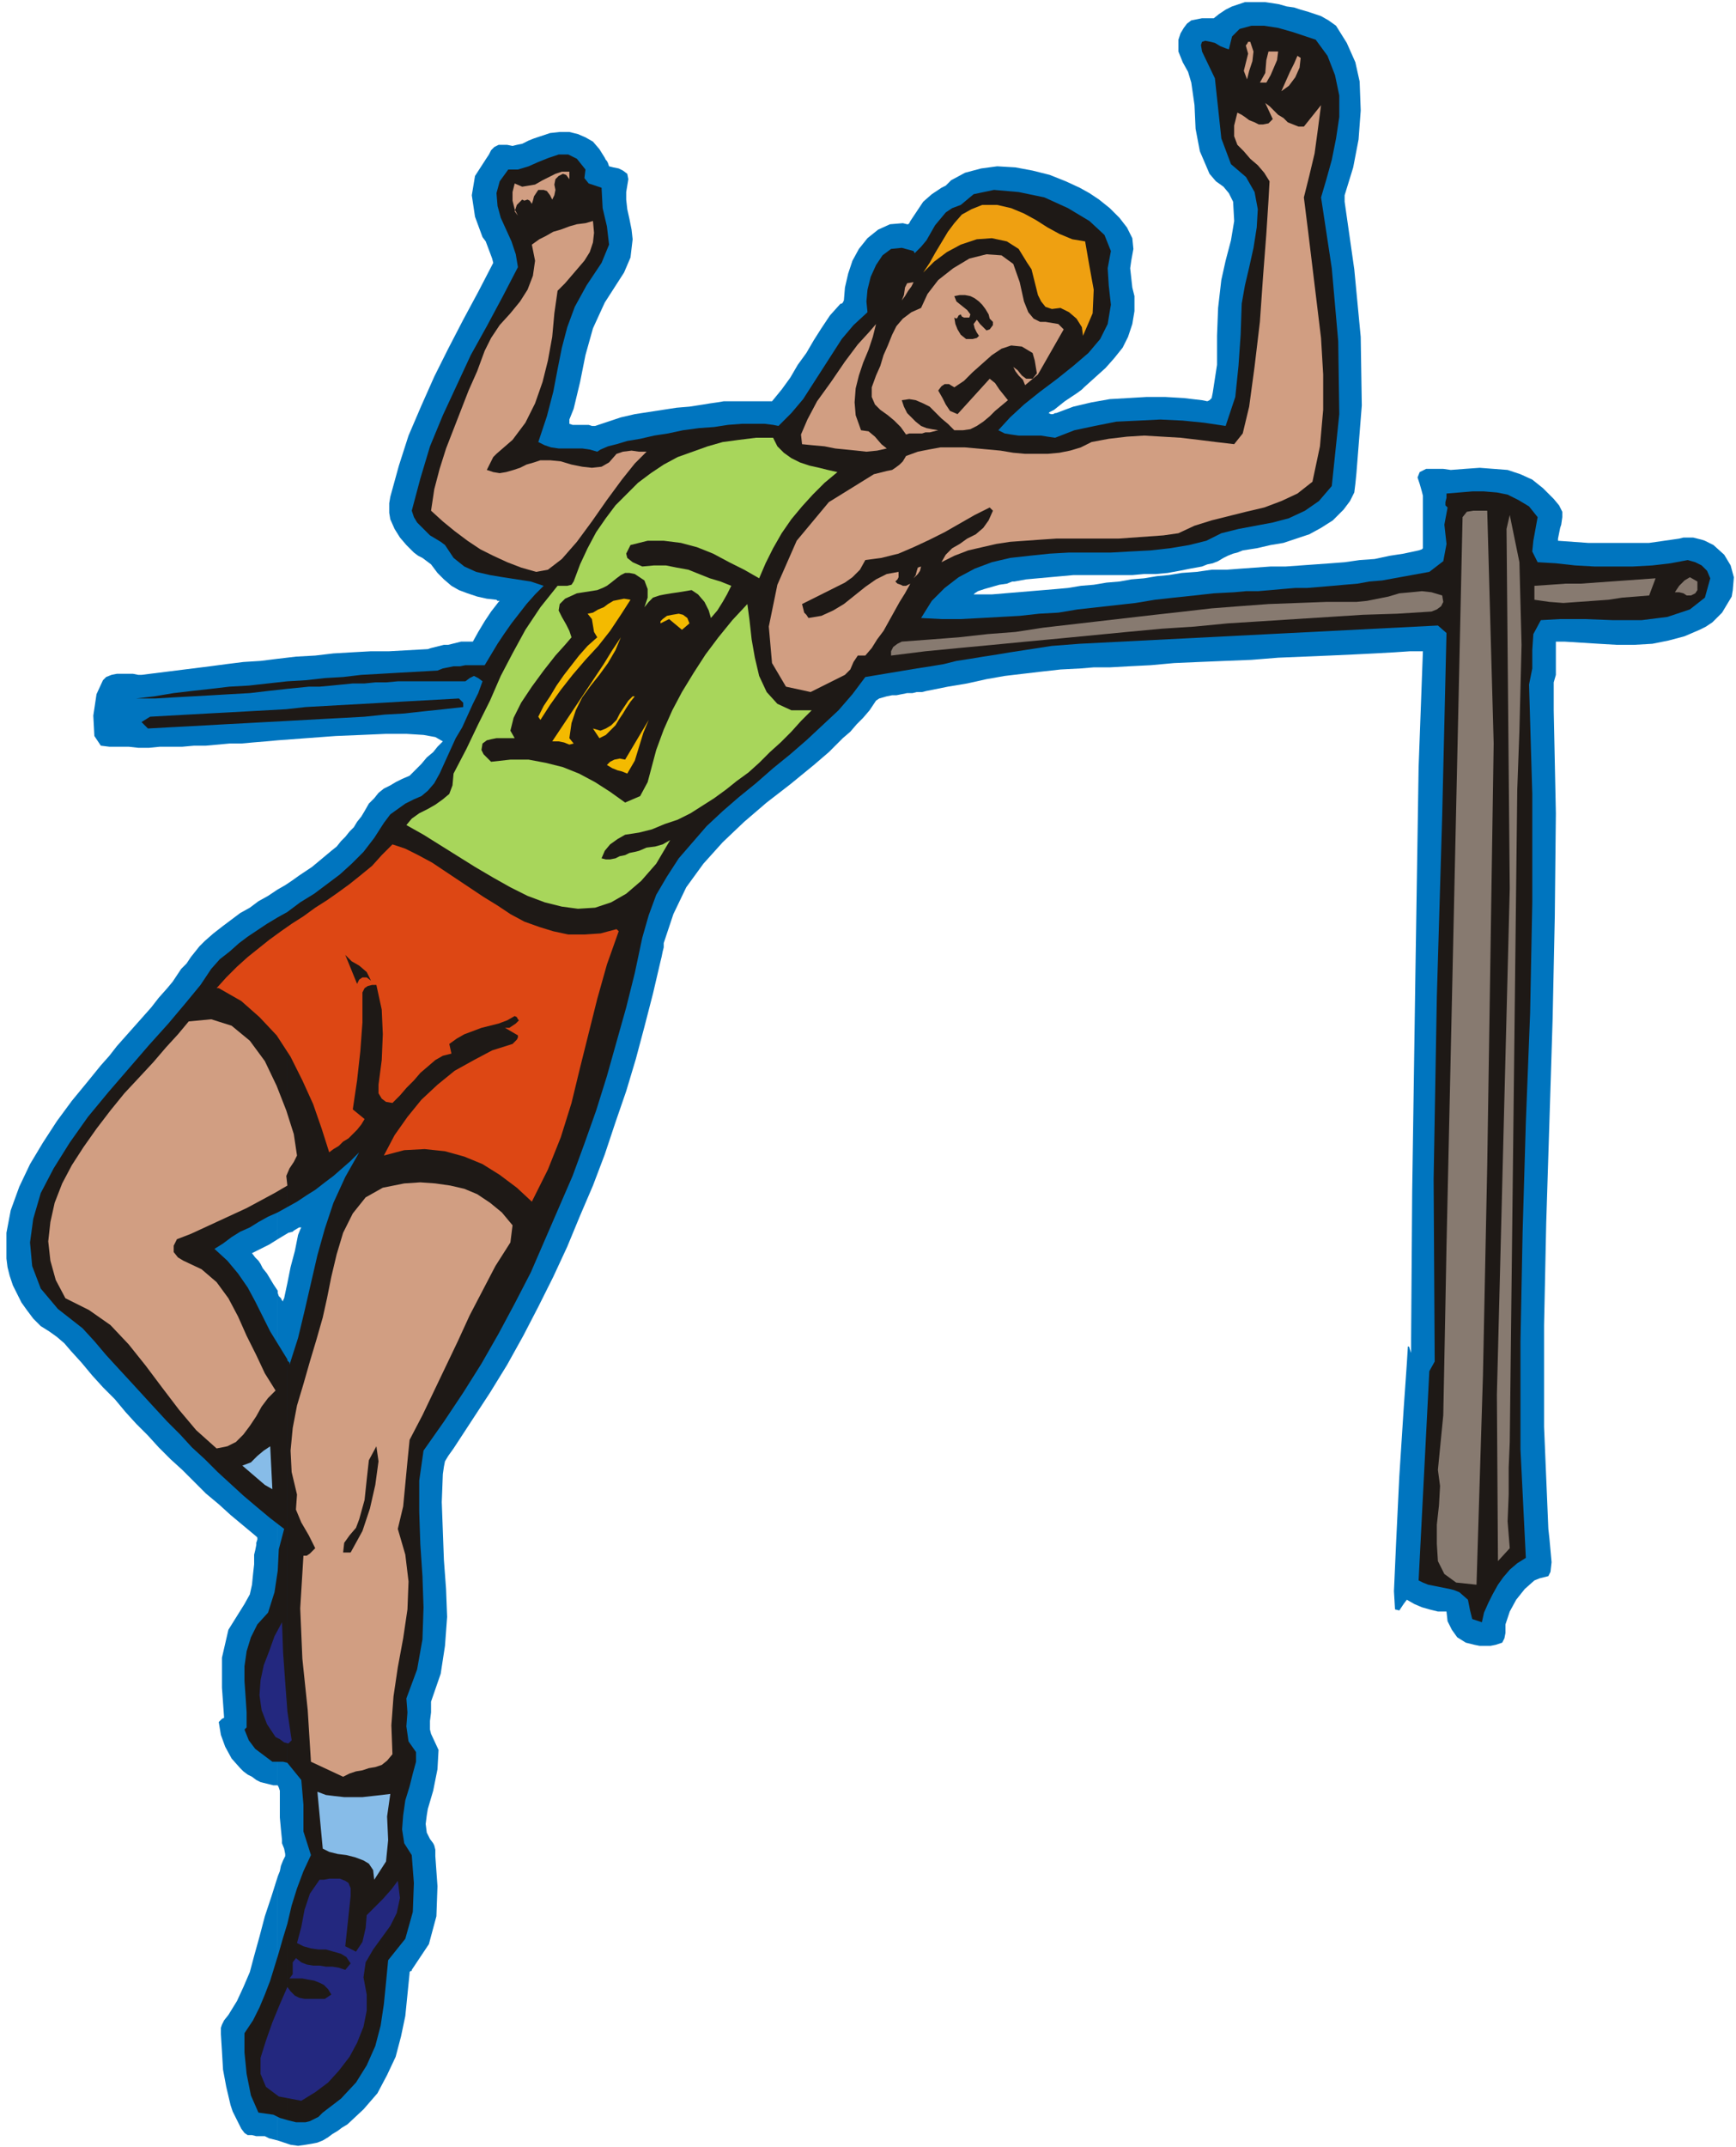
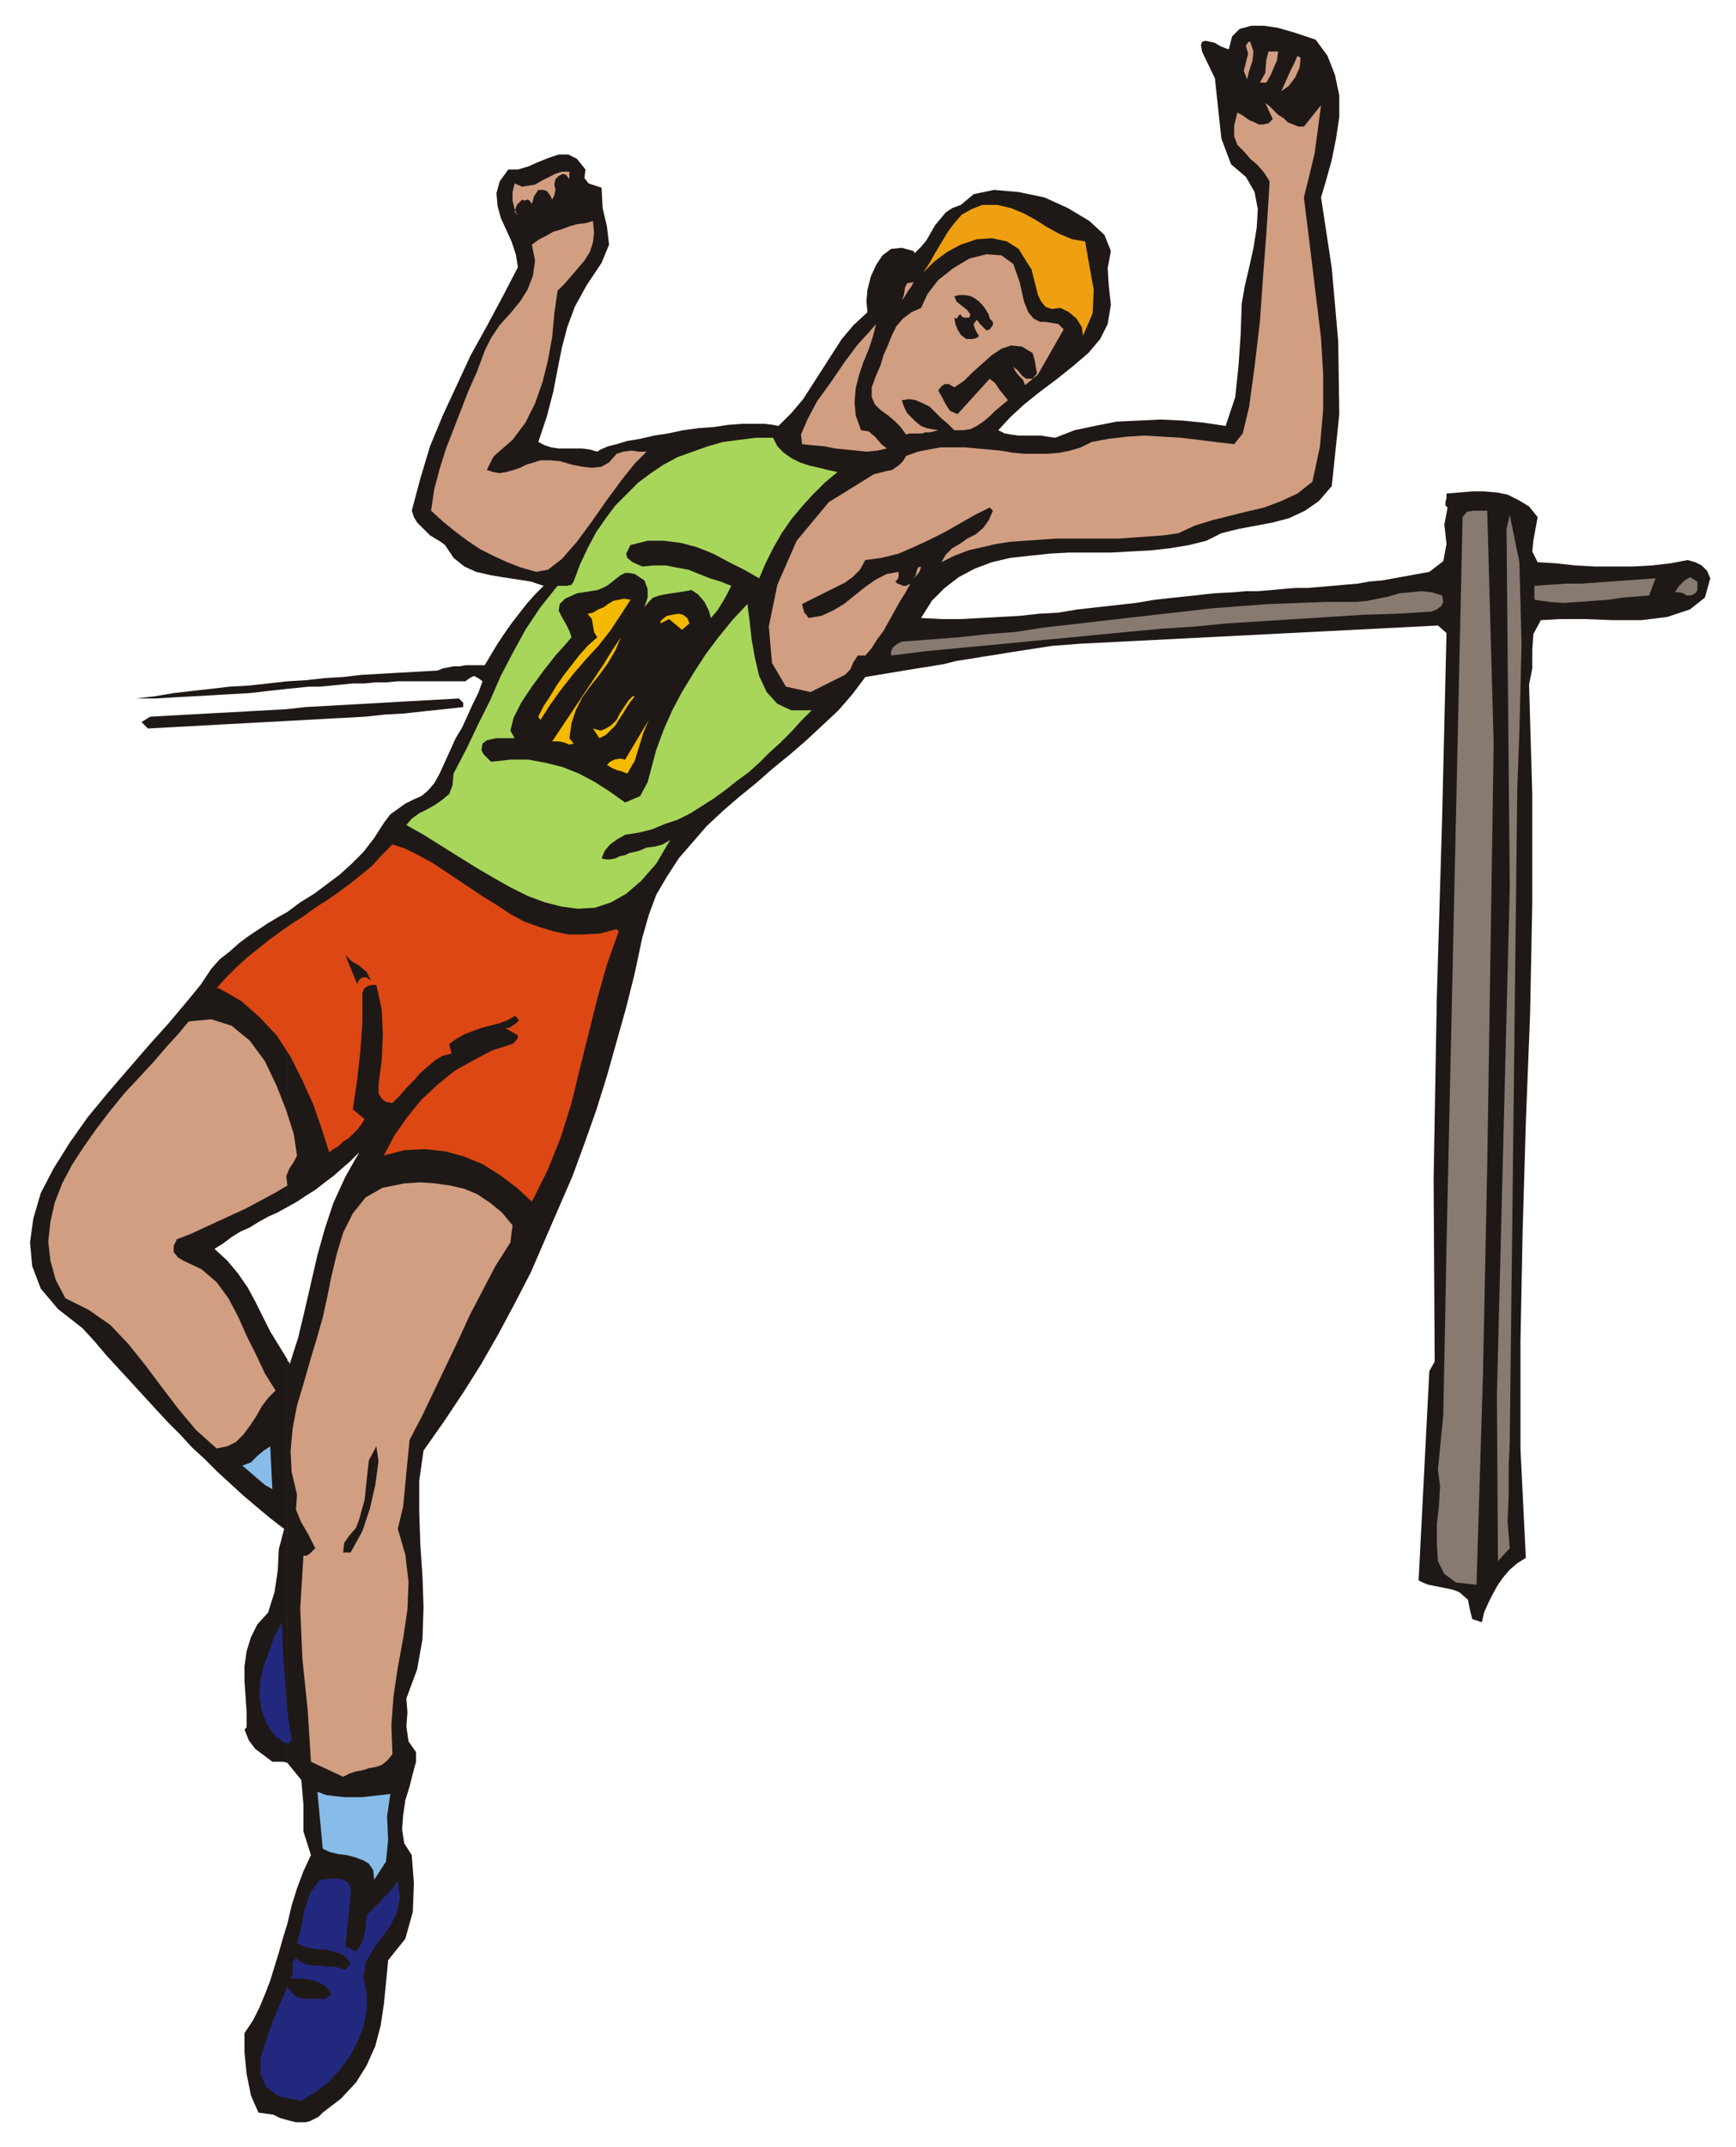
<svg xmlns="http://www.w3.org/2000/svg" fill-rule="evenodd" height="2.001in" preserveAspectRatio="none" stroke-linecap="round" viewBox="0 0 1619 2001" width="1.619in">
  <style>.pen1{stroke:none}.brush3{fill:#1e1916}.brush4{fill:#d19e82}.brush7{fill:#877a70}.brush8{fill:#f4ba00}.brush10{fill:#87bce8}.brush11{fill:#23287f}</style>
-   <path class="pen1" d="m259 614 17-2 18-1 17-2 17-1 18-1h17l18-1 18-1 3-1 4-1 4-1 4-1h4l4-1 4-1 4-1h11l5-9 6-10 6-9 7-9 1-1h-2l-1-1-9-1-9-2-9-3-8-3-7-4-7-6-6-6-6-8-4-3-4-3-4-2-4-3-7-7-6-7-5-8-4-9-1-6v-9l1-6 8-29 9-28 12-28 12-27 13-26 14-27 14-26 14-27-1-4-3-8-3-8-3-4-7-19-3-20 3-18 11-17 2-3 2-4 3-3 4-2h8l5 1 4-1 5-1 6-3 5-2 6-2 9-3 9-1h9l8 2 7 3 7 4 6 7 5 8 1 2 1 1 1 2 1 3 4 1 5 1 4 2 4 3 1 5-1 6-1 6v7l1 9 2 9 2 10 1 9-2 17-6 14-9 14-9 14-11 24-7 25-5 25-6 25-4 10v4l3 1h15l3 1h3l12-4 12-4 13-3 13-2 13-2 13-2 12-1 13-2 6-1 7-1 6-1h45l9-11 8-11 7-12 8-11 7-12 7-11 8-12 9-10 1-1h1l1-1 1-2 1-12 3-13 4-12 6-11 8-10 10-8 11-5 12-1 4 1h1l1-1 1-2 6-9 6-9 8-7 9-6 2-1 2-1 2-2 3-3 13-7 15-4 15-2 17 1 16 3 16 4 15 6 13 6 9 5 9 6 10 8 9 9 7 9 5 10 1 10-2 11-1 7 1 9 1 9 2 8v14l-2 12-4 12-5 10-8 10-8 9-10 9-10 9-2 2-4 3-6 4-6 4-5 4-5 4-4 2-1 1 2 1h2l2-1h1l16-6 17-4 17-3 17-1 17-1h18l17 1 17 2 5 1 2-1 2-2 1-5 4-26v-27l1-26 3-26 4-18 5-19 3-18-1-18-4-8-5-6-7-5-6-7-9-21-4-21-1-22-3-21-3-10-5-9-4-10V37l2-6 3-5 3-4 4-3 5-1 5-1h11l5-4 6-4 6-3 6-2 6-2h19l7 1 6 1 7 2 7 1 6 2 7 2 6 2 6 2 7 4 7 5 5 8 5 8 4 9 4 9 2 9 2 9 1 27-2 27-5 26-8 26v6l9 63 6 63 1 64-5 63-1 10-1 8-4 8-6 8-10 10-11 7-11 6-12 4-12 4-12 2-13 3-13 2-5 2-4 1-5 2-4 2-5 3-5 2-5 1-5 2-11 2-10 2-11 2-11 1h-11l-11 1h-55l-11 1-11 1-11 1-11 1-11 2h-2l-5 2-7 1-7 2-7 2-6 2-3 2-1 1h17l12-1 12-1 12-1 12-1 12-1 11-1 12-2 12-1 12-2 12-1 11-2 12-1 12-2 11-1 12-2 14-1 14-2h14l13-1 14-1 14-1h14l14-1 14-1 14-1 13-1 14-2 14-1 14-3 13-2 14-3 3-1 1-1v-49 1-1l-1-4-2-7-2-6 2-5 6-3h16l7 1 13-1 14-1 13 1 13 1 12 4 11 5 10 8 10 10 5 6 3 6v5l-1 7-1 3-1 5-1 5v2l14 1 14 1h57l14-2 14-2 4-1h9l4 1 4 1 3 1 4 2 4 2 10 9 6 10 3 11-1 12-1 6-3 5-3 5-3 5-5 5-4 4-6 4-6 3-14 6-15 4-15 3-17 1h-16l-17-1-16-1-16-1h-8v31l-2 7v26l2 96-1 96-2 95-3 96-3 95-2 95v95l4 95 1 9 1 11 1 11-1 9-2 4-4 1-4 1-5 2-9 8-8 10-6 11-4 12v8l-1 5-2 4-3 1-3 1-5 1h-10l-5-1-4-1-4-1-8-5-5-7-4-8-1-9h-8l-8-2-7-2-7-3-7-4-3 4-4 6-4-1-1-17 2-45 3-62 4-62 3-43 1-16h1l2 6v2-15l1-137 3-203 3-193 4-108h-12l-15 1-18 1-20 1-22 1-24 1-24 1-25 2-25 1-24 1-23 1-22 2-20 1-18 1h-15l-12 1-19 1-18 2-17 2-17 2-17 3-18 4-18 3-20 4-4 1h-5l-4 1h-5l-5 1-5 1h-4l-5 1-7 2-3 2-2 3-4 6-6 7-6 6-6 7-7 6-7 7-6 6-7 6-7 6-22 18-22 17-21 18-20 19-18 20-16 22-12 25-9 27v4l-1 4-1 5-1 4-7 30-8 31-8 30-9 30-10 29-10 30-11 29-12 28-12 29-13 28-14 28-14 27-15 27-16 26-17 26-17 26-5 7-3 5-1 5-1 7-1 26 1 27 1 27 2 27 1 26-2 27-4 26-9 26v10l-1 8v8l1 4 7 15-1 18-4 20-5 17-1 6-1 8 1 8 3 6 3 4 1 2 1 4v6l2 28-1 28-7 26-16 24v1h-1l-1 1v1l-2 20-2 20-4 19-5 19-8 17-9 17-13 15-15 14-5 3-4 3-5 3-4 3-5 3-5 2-5 1-6 1-7 1-7-1-6-2-6-2v-246l2-5 1-5 2-5 2-4v-2l-1-5-2-5v-3l-1-10-1-11v-25l-1-3-1-2v-461 2l1 3 2 2 1 2 1 1v-1l1-2 3-14 3-15 4-15 3-15 2-5 1-2h-2l-5 3-1 1-4 1-5 3-5 3V829l7-4 6-4 7-5 6-4 6-4 6-5 6-5 6-5 5-4 4-5 4-4 4-5 4-4 3-5 4-5 3-5 4-7 5-5 4-5 5-4 6-3 5-3 6-3 7-3 2-2 4-4 5-5 5-6 6-5 4-5 4-4 1-1-7-4-11-2-16-1h-19l-23 1-24 1-27 2-27 2v-76zM96 634l3-3 5-2 5-1h15l5 1h3l16-2 16-2 16-2 16-2 15-2 16-2 16-1 16-2v76l-11 1-12 1-11 1h-11l-11 1-11 1h-11l-11 1h-21l-10 1h-10l-9-1h-18l-8-1-6-9-1-19 3-20 6-13zm163 1361-4-1-4-1-4-2h-8l-4-1h-4l-3-2-3-4-4-8-4-8-2-6-4-17-3-16-1-17-1-16v-6l1-3 2-4 4-5 8-13 6-13 6-14 4-15 5-18 5-19 6-18 6-19v246zm0-331h-4l-4-1-4-1-4-1-4-2-4-3-4-2-4-3-3-3-8-9-6-11-4-11-2-12 2-2 1-1 2-1-2-28v-28l6-26 15-24 5-9 2-9 1-10 1-9v-9l1-4 1-5v-2l1-3v-2l-1-1-12-10-12-10-11-10-12-10-11-11-11-11-11-10-11-11-10-11-11-11-10-11-10-12-11-11-10-11-10-12-10-11-6-7-7-6-7-5-8-5-7-7-6-8-5-7-4-8-4-8-3-9-2-8-1-8v-24l4-21 8-22 10-21 12-20 13-20 14-19 14-17 13-16 8-9 7-9 8-9 8-9 8-9 8-9 7-9 8-9 5-6 4-6 4-6 5-5 4-6 4-5 4-5 5-5 8-7 9-7 8-6 8-6 9-5 8-6 9-5 9-6v326l-8 5-8 4-6 3-2 1 3 4 3 3 2 3 2 4 4 5 3 5 3 5 4 6v461z" style="fill:#0075bf" />
  <path class="pen1 brush3" d="m1350 473-2-2v-3l1-4v-4l12-1 12-1h11l12 1 10 2 10 5 10 6 8 10-2 11-2 11-1 10 5 10 17 1 18 2 18 1h36l18-1 17-2 16-3 7 2 6 3 5 5 3 7-5 18-14 11-21 7-24 3h-27l-26-1h-23l-18 1-7 13-1 15v17l-3 15 3 102v101l-2 103-4 102-3 102-2 102v101l5 101-8 5-7 6-6 7-5 7-5 9-4 8-4 9-2 9-9-3-2-8-2-10-8-7-5-2-4-1-5-1-5-1-5-1-5-1-5-2-4-2 10-195 5-9-1-170 3-170 5-169 4-170-8-7-334 17-13 1-13 1-13 2-13 2-13 2-12 2-13 2-12 2-13 2-12 3-12 2-13 2-12 2-12 2-12 2-12 2-12 16-13 15-15 14-15 14-15 13-16 13-16 14-16 13-15 13-15 14-13 15-13 15-11 17-10 17-7 19-6 21-7 33-8 32-9 32-9 32-10 32-11 31-11 30-13 30-13 30-13 30-15 29-15 28-16 28-17 27-18 27-19 27-4 28v29l1 30 2 30 1 29-1 30-5 28-10 27 1 13-1 13 2 14 7 10v9l-3 11-3 12-4 13-2 14-1 13 2 13 7 11 2 26-1 27-7 25-16 20-2 21-2 20-3 20-5 19-8 18-10 16-14 15-17 13-4 4-4 2-4 2-4 1h-9l-4-1-4-1v-183l4-17 5-16 6-16 7-15-7-22v-25l-2-23-13-16v-376 1l1 1 1 1v2l8-25 6-25 6-26 6-26 7-25 8-24 11-24 13-23-8 8-8 7-8 7-8 6-9 7-8 5-9 6-9 5V850l12-9 13-8 12-9 12-9 11-10 11-11 10-13 9-14 6-8 7-5 7-5 8-4 7-3 6-5 6-7 5-9 5-11 5-11 5-11 6-10 5-11 5-11 5-10 4-11-4-3-4-2-4 2-4 3h-63l-11 1h-10l-10 1h-11l-10 1-10 1-11 1h-10l-10 1-10 1v-7l17-1 18-2 17-1 17-2 18-1 17-1 18-1 18-1 5-2 5-1 5-1h6l5-1h18l6-10 6-10 6-9 7-10 7-9 7-9 8-9 8-8-12-4-13-2-13-2-12-2-13-3-11-5-10-8-8-12-4-3-5-3-5-3-4-4-4-4-4-4-3-5-2-6 8-30 9-30 12-29 13-28 13-28 15-27 15-28 14-27-2-12-4-12-5-11-5-11-3-11-1-12 3-11 8-11h9l10-3 9-4 10-4 9-3h9l8 4 8 10-1 8 4 5 6 2 6 2 1 19 4 17 2 17-7 17-14 21-11 20-7 19-5 19-4 20-4 21-6 23-8 24 6 3 6 2 7 1h22l7 1 7 2 3-2 7-3 8-2 10-3 12-2 13-3 13-2 14-3 15-2 14-1 13-2 13-1h21l8 1 5 1 12-12 11-13 9-14 9-14 9-14 9-14 11-13 13-12-1-10 1-11 3-12 5-11 6-9 8-6 10-1 11 3 1 2 6-6 5-6 4-7 4-7 5-6 5-6 6-4 8-3 12-10 19-4 23 2 24 5 22 10 20 12 14 13 6 15-3 16 1 16 2 18-3 18-7 14-11 13-14 12-15 12-16 12-15 12-13 12-11 12 6 3 6 1 7 1h21l6 1 7 1 18-7 19-4 20-4 21-1 20-1 21 1 20 2 20 3 9-27 3-29 2-29 1-29 3-17 4-17 4-18 3-19 1-17-3-16-8-14-14-12-9-24-3-28-3-28-12-25-1-6 1-3 3-1 5 1 4 1 5 3 5 2 3 1 3-12 7-7 11-3h12l13 2 14 4 12 4 9 3 11 15 7 18 4 19v20l-3 20-4 20-5 18-5 17 10 66 6 68 1 68-7 67-12 14-13 9-15 7-15 4-16 3-16 3-16 4-14 7-16 4-18 3-18 2-19 1-18 1h-39l-18 1-19 2-18 2-17 4-16 6-15 8-13 10-12 12-10 16 19 1h18l19-1 18-1 18-1 18-2 18-1 18-3 18-2 18-2 18-2 18-3 18-2 19-2 18-2 19-1 11-1h11l12-1 11-1 12-1h11l12-1 12-1 11-1 12-1 11-2 12-1 11-2 11-2 11-2 11-2 13-10 3-16-2-18 3-16zM268 1976l-7-2-6-3-7-1-7-1-7-16-4-20-2-20v-18l8-12 6-12 5-12 5-13 4-13 4-13 4-14 4-13v183zm0-333-4-1h-10l-8-6-8-6-6-8-4-10 2-2v-14l-1-15-1-14v-14l2-14 4-13 6-12 10-11 6-19 3-20 1-20 5-19-13-10-12-10-13-11-12-11-12-11-12-12-12-11-11-12-12-12-12-13-11-12-11-12-12-13-11-12-11-13-11-12-23-18-16-19-8-21-2-22 3-22 7-24 12-23 15-24 17-24 19-23 19-22 19-22 18-20 16-19 14-17 10-15 8-9 9-7 9-8 8-6 9-6 9-6 10-6 9-5v275l-9 5-9 4-9 5-8 5-9 4-8 5-8 6-8 5 12 11 10 12 9 13 7 13 7 14 7 14 8 13 8 13v376zm0-1001-18 2-17 2-18 1-17 1-18 1-18 1-17 1h-18l17-2 18-3 17-2 18-2 17-2 18-1 18-2 18-2v7z" />
  <path class="pen1 brush4" d="m1166 39 3 9-1 9-3 9-2 8-3-8 2-8 2-8-2-7v-1l1-1 1-2h2zm26 9-1 8-3 7-3 7-4 7h-6l5-9 1-12 2-8h9zm21 6-1 9-4 9-6 8-7 5 4-9 4-9 4-8 3-7 3 2zm3 64 16-20-3 23-3 22-5 21-5 20 4 32 4 33 4 33 4 33 2 34v33l-3 34-7 33-14 11-15 7-16 6-17 4-16 4-16 4-16 5-15 7-14 2-14 1-14 1-14 1h-58l-15 1-14 1-14 1-13 2-13 3-13 3-13 5-12 6 4-7 6-6 7-4 7-5 8-4 7-6 5-7 4-9-3-3-14 7-14 8-14 8-14 7-15 7-14 6-16 4-15 2-5 9-7 7-7 5-8 4-8 4-8 4-8 4-8 4 1 4 1 4 2 2 2 3 12-2 11-5 10-6 10-8 10-8 10-7 10-5 11-2v5l-1 2-2 2 2 2 3 1 2 1h3l4-2-5 9-5 8-5 9-5 9-5 9-6 8-5 8-6 7h-7l-4 6-3 7-5 5-32 16-23-5-13-22-3-34 8-39 18-41 30-36 42-26 4-1 4-1 4-1 5-1 3-2 4-3 3-3 3-5 11-4 10-2 11-2h23l11 1 11 1 11 1 12 2 11 1h21l11-1 10-2 10-3 10-5 16-3 17-2 16-1 17 1 17 1 17 2 16 2 17 2 8-10 6-25 5-37 5-42 3-43 3-39 2-31 1-18-5-8-6-7-7-6-6-7-6-6-3-8v-10l3-12 4 2 3 2 4 3 5 2 4 2h4l5-1 4-4-7-15 4 3 4 4 4 4 5 3 4 4 5 2 5 2h5zm-701 68-2-4-3-4-3-1h-5l-2 3-2 3-1 4-1 3-2-3-2-1-3 1-2-1-3 3-2 2-1 3-1 3 3 4-3-6-2-8v-8l2-8 7 3 6-1 6-1 7-4 6-3 6-3 6-2h7v7l-3-4-3-1-4 2-3 3-1 5 1 5-1 5-2 4z" />
  <path class="pen1" style="fill:#efa011" d="m989 287-8 1-6-2-4-5-3-6-2-8-2-8-2-8-4-6-8-13-11-7-14-3-14 1-15 5-13 7-12 9-10 10 6-9 5-9 6-10 6-10 6-8 7-8 9-5 10-4h14l13 3 12 5 11 6 11 7 11 6 12 5 12 2 4 23 4 22-1 22-9 21-1-8-5-8-7-6-8-4z" />
  <path class="pen1 brush4" d="m463 423-3 3-2 4-2 4-2 4 6 2 6 1 6-1 7-2 6-2 6-3 7-2 6-2h9l10 1 10 3 10 2 9 1 9-1 7-4 7-8 6-2 8-1 7 1h7l-11 11-12 15-14 19-14 20-14 19-14 16-13 10-11 2-14-4-13-5-13-6-12-6-12-8-12-9-11-9-11-10 3-20 5-19 6-19 7-18 7-18 7-18 8-18 7-19 6-12 8-12 10-11 9-11 7-11 5-13 2-14-3-15 7-5 6-3 7-4 7-2 8-3 7-2 8-1 7-2 1 11-1 9-3 9-5 8-6 7-6 7-6 7-7 7-3 21-2 22-4 22-5 20-7 20-9 18-12 16-15 13zm529-116-4 7-4 7-4 7-4 7-4 7-4 7-6 5-6 5-2-5-4-4-3-4-2-4 4 3 4 5 4 3h6l4-5-1-6-1-6-2-7-10-6-10-1-9 3-9 6-9 8-9 8-8 8-9 6-5-3h-4l-3 2-3 4 4 7 3 6 4 6 7 3 30-33 5 4 4 6 4 5 4 5-6 5-6 5-5 5-6 5-6 4-6 3-7 1h-8l-6-6-6-5-6-6-5-5-6-3-7-3-6-1-7 1 2 6 3 6 4 4 4 4 5 4 5 2 5 1 6 1-4 1-4 1h-4l-3 1h-12l-3 1-5-7-6-6-6-5-7-5-5-5-3-7v-9l4-11 4-9 3-10 4-9 4-10 4-8 6-7 8-6 9-4 6-13 10-13 14-11 15-9 16-4 14 1 11 8 6 17 4 18 4 10 5 6 6 3h5l6 1 6 1 5 5zm-151-27 2-5 1-7 2-4 6-1-2 4-3 4-3 5-3 4z" />
  <path class="pen1 brush3" d="m922 293 1 4 3 3v3l-3 4-3 1-3-3-3-3-3-4-3 4 1 4 2 4 2 3-2 2-4 1h-6l-5-4-3-5-2-5-1-6 2 1 1-1 1-2 2-1 1 2 2 1h5l1-3-3-4-5-4-5-4-2-5 5-1h5l5 1 4 2 4 3 3 3 3 4 3 5z" />
  <path class="pen1 brush4" d="m827 418-9 2-10 1-9-1-10-1-10-1-10-2-11-1-10-1-1-9 6-14 9-17 13-18 13-19 12-16 11-12 6-7-3 12-4 12-5 12-4 12-3 12-1 13 1 12 5 14 7 1 6 5 6 7 5 4z" />
  <path class="pen1" style="fill:#a8d65b" d="m708 539-14-8-14-7-15-8-15-6-15-4-16-2h-15l-16 4-4 8 1 4 5 4 9 4 11-1h11l10 2 11 2 10 4 10 4 10 3 10 4-4 8-4 7-5 8-6 7-2-7-4-8-6-7-6-4-6 1-6 1-7 1-6 1-5 1-6 2-4 4-4 5 3-9v-8l-3-8-9-6-5-1h-4l-4 2-4 3-5 4-4 3-4 2-5 2-19 3-11 5-5 5-1 6 3 6 4 7 3 6 2 6-6 7-9 10-11 14-11 15-10 15-7 14-3 12 4 7h9-26l-5 1-4 1-4 3-1 6 2 4 4 4 3 3 18-2h17l16 3 16 4 15 6 15 8 14 9 14 10 14-6 7-13 4-15 4-15 7-19 8-18 9-17 11-18 11-17 12-16 13-16 14-15 2 15 2 18 3 17 4 17 7 15 10 11 13 6h19l-10 10-9 10-10 10-10 9-10 10-10 9-11 8-10 8-11 8-11 7-11 7-12 6-12 4-12 5-12 3-13 2-7 4-7 5-5 6-3 7 4 1h4l5-1 4-2 5-1 4-2 5-1 4-1 7-3 8-1 7-2 7-4-13 22-14 16-14 12-14 8-15 5-16 1-15-2-16-4-16-6-16-8-16-9-17-10-16-10-16-10-16-10-16-9 5-6 7-5 8-4 7-4 7-5 6-5 3-8 1-11 12-23 11-23 11-22 10-23 11-21 12-22 14-21 16-20h9l4-1 2-3 6-16 7-15 8-15 9-13 9-12 11-11 10-10 12-9 12-8 13-7 14-5 14-5 14-4 15-2 16-2h16l4 8 6 6 7 5 8 4 9 3 9 2 8 2 9 2-12 10-11 11-10 11-10 12-9 13-8 14-7 14-6 14z" />
  <path class="pen1 brush7" d="m1393 693-3 197-3 196-4 196-6 195-19-2-11-8-6-12-1-16v-18l2-18 1-18-2-15 5-51 1-51 1-52 1-54 15-680 4-5 6-1h13l6 217zm15 750-11 12-1-155 4-157 4-158 4-157-3-335 3-13 9 44 2 77-2 80-2 55-7 608-1 24v25l-1 25 2 25z" />
  <path class="pen1 brush4" d="m859 528-1 4-2 3-2 2-2 2 2-3 1-4 1-3 3-1z" />
  <path class="pen1 brush7" d="m1538 555-12 1-13 1-13 2-14 1-14 1-14 1-13-1-14-2v-13l15-1 14-1h14l14-1 14-1 14-1 14-1 14-1-6 16zm45-13v8l-2 3-4 2h-4l-3-2-4-1h-4l4-6 5-5 5-3 7 4zm-238 13 1 6-2 4-4 3-5 2-32 2-32 1-31 2-32 2-31 2-32 2-31 3-31 2-32 3-31 3-31 3-32 3-31 3-32 3-31 3-32 4v-4l2-4 4-3 4-2 27-2 26-2 27-3 26-2 26-4 26-3 26-3 26-3 26-3 27-3 26-3 26-2 27-2 27-1 27-1h28l10-1 10-2 10-2 10-3 11-1 10-1 9 1 10 3z" />
  <path class="pen1 brush8" d="m588 559-9 14-10 15-11 14-12 13-12 14-11 14-10 14-9 14-2-3 5-10 6-9 6-10 7-10 7-9 7-9 8-9 9-8-3-5-1-6-1-6-4-5 5-1 5-3 5-2 4-3 5-3 5-1 5-1 6 1zm55 22-7 6-6-5-6-5-8 4v-2l2-2 4-3 5-1 6-1 4 1 4 3 2 5zM535 693l-4 1-5-2-5-1h-6l8-12 8-12 8-12 8-12 8-12 8-12 8-13 8-12-5 12-7 12-8 11-8 10-8 11-6 12-4 12-2 14 4 5zm57-44-4 5-4 6-3 5-4 6-3 5-5 5-4 4-6 3-6-9 7 2 5-2 5-3 5-5 3-6 4-6 4-6 4-4h2z" />
  <path class="pen1 brush3" d="m432 659-18 2-19 2-18 2-18 1-19 2-18 1-19 1-18 1-18 1-19 1-18 1-19 1-18 1-18 1-19 1-18 1-6-6 8-5 18-1 18-1 18-1 19-1 18-1 18-1 18-1 18-2 18-1 18-1 18-1 18-1 17-1 18-1 18-1 18-1 2 2 2 2v4z" />
  <path class="pen1 brush8" d="m585 721-5-2-4-1-5-2-5-3 3-3 4-2 5-1 5 1 22-37-5 12-4 13-4 13-7 12z" />
  <path class="pen1" style="fill:#dd4714" d="m577 868-11 31-9 32-8 32-8 32-8 33-10 32-12 30-15 30-14-13-16-12-16-10-17-7-18-5-19-2-19 1-19 5 10-19 12-17 13-16 15-14 16-13 18-10 17-9 19-6 2-2 2-2 1-2v-2l-12-7h4l3-2 3-2 2-2 1-1-1-1-1-2-2-1-7 4-8 3-8 2-8 2-8 3-8 3-7 4-7 5 2 9-8 2-7 4-7 6-7 6-6 7-7 7-6 7-7 7-6-1-4-3-3-5v-8l3-23 1-24-1-23-5-23h-4l-4 1-3 2-2 4v28l-2 27-3 27-4 27 11 9-3 5-4 5-4 4-4 4-5 3-4 4-5 3-4 3-7-22-8-23-10-22-11-22-13-20-16-17-17-15-21-12h-2l9-10 10-10 10-9 10-8 10-8 11-8 10-7 11-7 11-8 11-7 10-7 11-8 10-8 11-9 9-10 10-10 12 4 12 6 13 7 12 8 12 8 12 8 12 8 13 8 12 8 13 7 14 5 13 4 14 3h15l15-1 15-4 2 2z" />
  <path class="pen1 brush3" d="m346 914-4-3h-4l-3 2-2 4-11-27 6 6 7 4 7 6 4 8z" />
  <path class="pen1 brush4" d="m268 1105-12 7-13 7-13 7-13 6-13 6-13 6-13 6-13 5-3 6v6l4 5 5 3 17 8 14 12 11 15 9 17 8 18 9 18 8 17 10 16-7 7-6 8-5 9-6 9-6 8-7 7-8 4-10 2-19-17-16-19-16-21-15-20-16-20-17-18-20-14-22-11-9-17-5-18-2-18 2-18 4-18 7-18 9-17 11-17 12-17 13-17 13-16 14-15 13-14 12-14 11-12 10-12 21-2 19 6 17 14 14 19 11 23 9 23 7 22 3 20-3 6-4 6-3 7 1 9zm210 37-2 16-14 22-12 23-12 23-11 24-11 23-11 23-11 23-12 23-2 20-2 21-2 21-5 21 7 24 3 25-1 26-4 27-5 27-4 27-2 27 1 27-5 6-5 4-6 2-6 1-6 2-6 1-6 2-6 3-30-14-3-48-5-48-2-47 3-49h3l3-2 2-2 3-3-6-12-7-12-5-12 1-14-5-21-1-20 2-21 4-21 6-20 6-21 6-20 6-21 4-18 4-20 5-21 6-20 9-18 12-15 16-9 20-4 15-1 14 1 14 2 13 3 12 5 12 8 11 9 10 12z" />
  <path class="pen1 brush10" d="m252 1348 2 40-7-4-7-6-7-6-7-6 8-3 6-6 6-5 6-4z" />
  <path class="pen1 brush3" d="m353 1362-3 22-5 22-7 21-11 20h-7l1-9 5-7 6-7 3-8 5-18 2-19 2-18 7-13 2 14z" />
  <path class="pen1 brush11" d="m272 1622-3 3-4-1-4-3-4-2-8-12-5-13-2-14 1-14 3-14 5-13 5-14 7-13 1 28 2 28 2 27 4 27z" />
  <path class="pen1 brush10" d="m349 1752-1-9-4-6-5-3-8-3-8-2-8-1-8-2-6-3-5-53 8 3 8 1 9 1h17l9-1 9-1 8-1-3 21 1 22-2 20-11 17z" />
  <path class="pen1 brush11" d="m327 1767-5 47 10 5 6-9 3-13 1-12 7-7 8-8 8-9 6-8 2 16-3 14-6 12-8 11-8 11-7 12-2 14 3 16v15l-3 15-6 15-7 13-10 13-10 11-12 9-13 8-21-4-12-9-5-12v-15l5-16 6-17 7-17 7-16 3 4 4 4 4 2 5 1h19l6-4-3-5-4-4-4-2-5-2-6-1-5-1h-12l3-4v-11l3-4 5 4 5 2 6 1h6l6 1h6l6 1 6 2 5-6-4-6-5-3-7-2-7-2h-7l-7-1-7-2-6-3 4-15 3-16 5-15 9-13h4l5-1h10l5 2 3 2 2 5v7z" />
</svg>